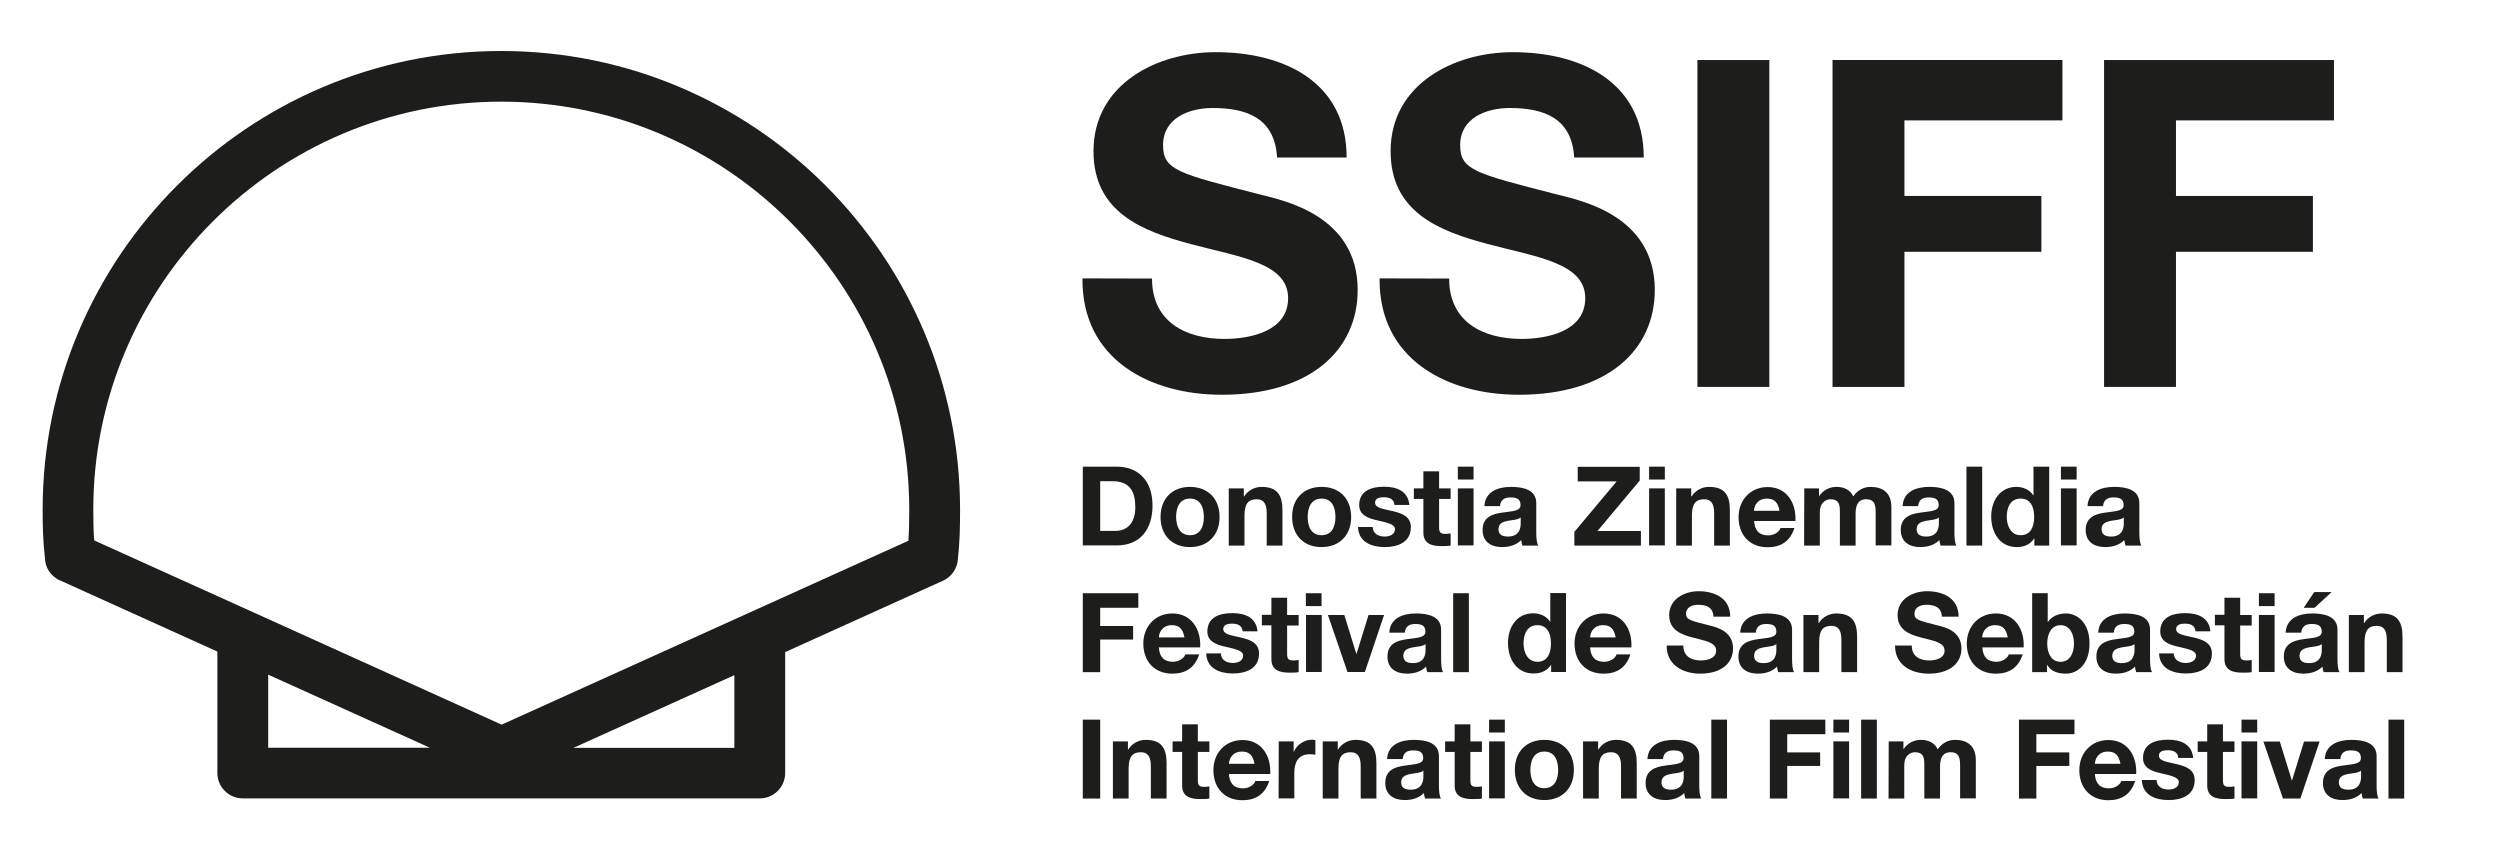
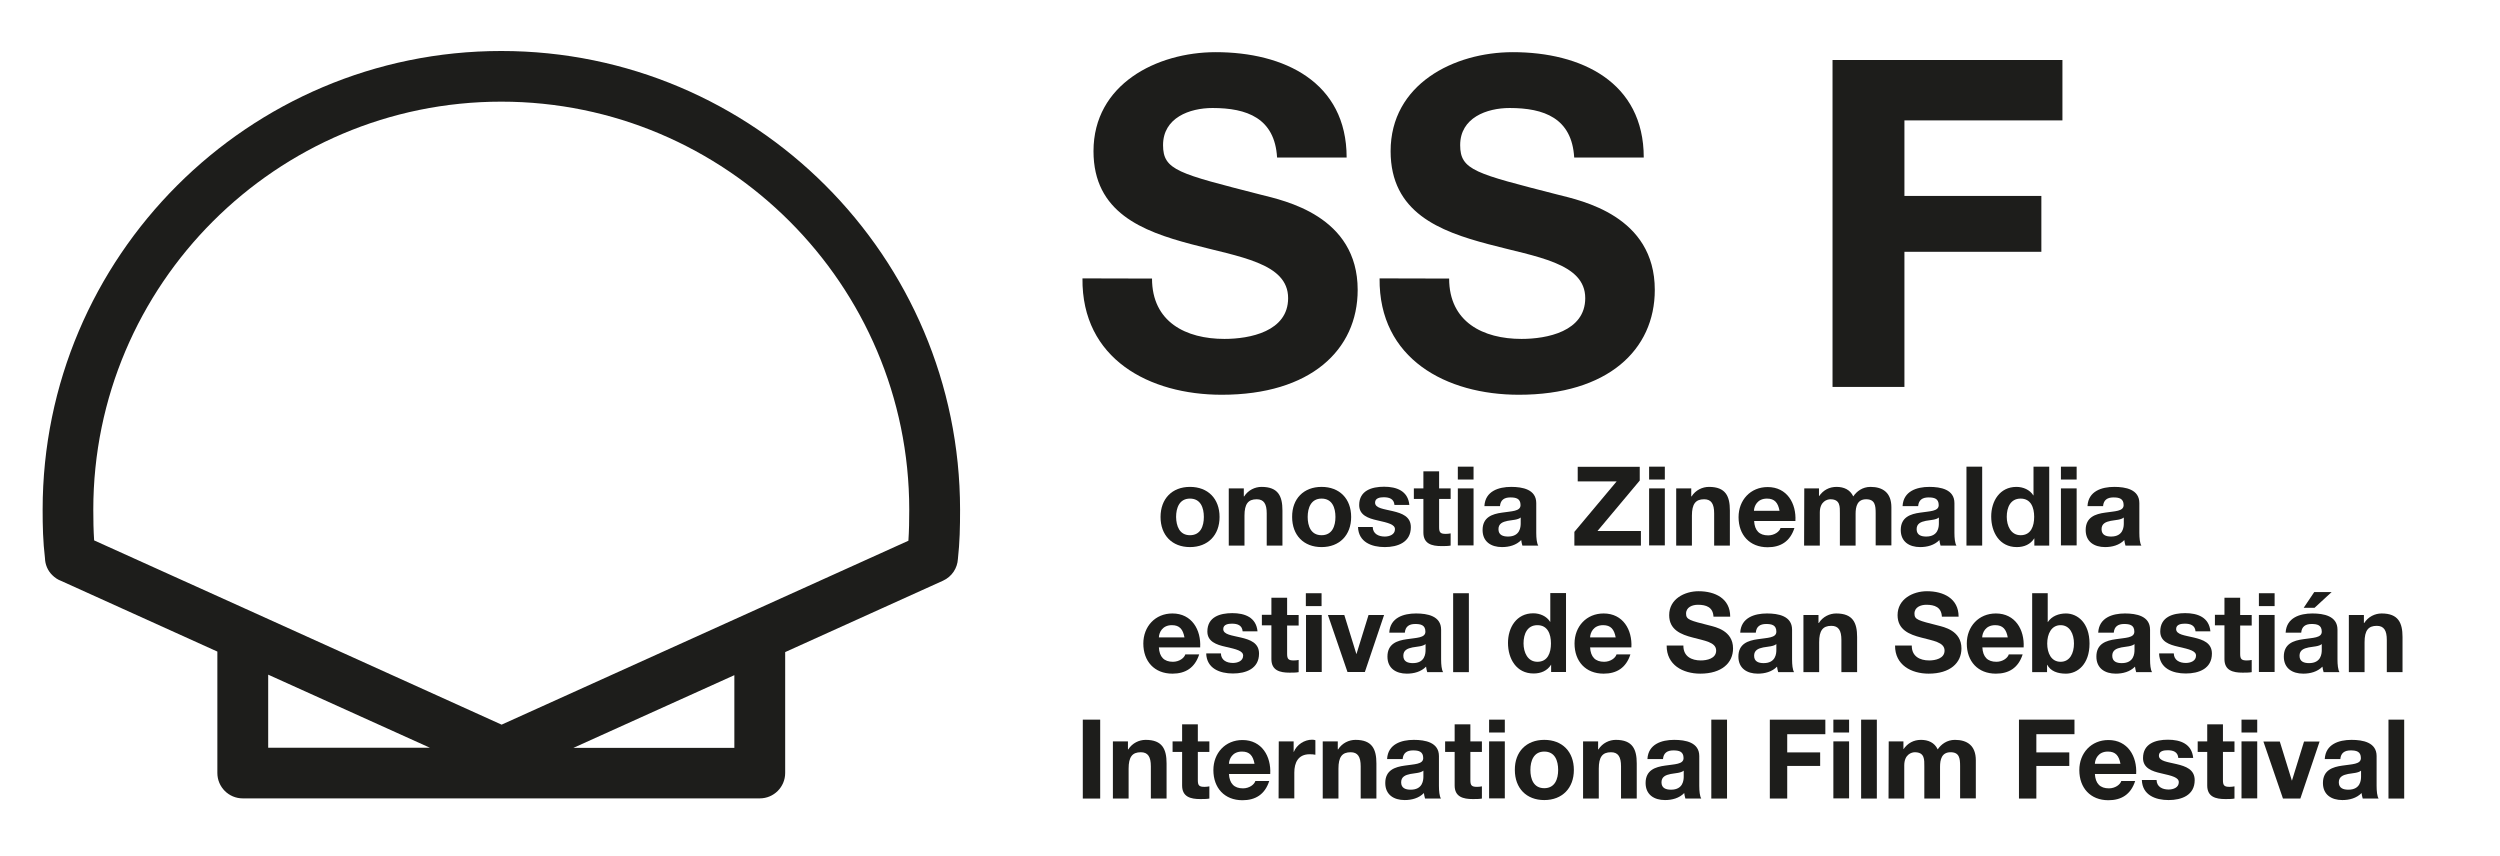
<svg xmlns="http://www.w3.org/2000/svg" version="1.1" id="Layer_1" x="0px" y="0px" viewBox="0 0 1495.2 512" style="enable-background:new 0 0 1495.2 512;" xml:space="preserve">
  <style type="text/css">
	.st0{fill:none;}
	.st1{fill:#1D1D1B;}
</style>
  <rect x="-38.5" class="st0" width="512" height="512" />
  <g>
    <g>
      <path class="st1" d="M543.3,323.4L300,433.4L146.6,364l0,0l0,0l-90.3-40.8c-0.4-6.1-0.5-11.9-0.5-18.4c0-134.5,109.5-244,244-244    s244,109.5,244,244C543.8,311.5,543.7,317.4,543.3,323.4 M439.2,447.3h-96.3l96.3-43.5V447.3z M160.4,403.5l96.7,43.7h-96.7V403.5    z M299.8,30.5c-151.2,0-274.3,123-274.3,274.3c0,10,0.2,18.9,1.4,29.1c0.1,3.7,1.6,7.4,4.4,10.1l0,0c1.5,1.5,3.3,2.7,5.2,3.4    l93.5,42.3v72.6c0,8.4,6.8,15.2,15.2,15.2h309.2c8.4,0,15.2-6.8,15.2-15.2V390l94.4-42.7c5.3-2.4,8.6-7.5,8.9-13    c1.1-9.9,1.3-19,1.3-29.5C574.1,153.5,451.1,30.5,299.8,30.5" />
    </g>
    <g>
      <path class="st1" d="M689,166.6c0,26,20.3,36.1,43.3,36.1c15.1,0,38.1-4.4,38.1-24.4c0-21.1-29.3-24.6-58.1-32.3    c-29-7.7-58.3-18.9-58.3-55.6c0-40,37.8-59.2,73.1-59.2c40.8,0,78.3,17.8,78.3,63h-41.6c-1.4-23.6-18.1-29.6-38.6-29.6    c-13.7,0-29.6,5.8-29.6,22.2c0,15.1,9.3,17,58.3,29.6c14.2,3.6,58.1,12.6,58.1,57c0,35.9-28.2,62.7-81.3,62.7    c-43.3,0-83.8-21.4-83.3-69.6L689,166.6L689,166.6z" />
      <path class="st1" d="M866.7,166.6c0,26,20.3,36.1,43.3,36.1c15.1,0,38.1-4.4,38.1-24.4c0-21.1-29.3-24.6-58.1-32.3    c-29-7.7-58.3-18.9-58.3-55.6c0-40,37.8-59.2,73.1-59.2c40.8,0,78.3,17.8,78.3,63h-41.6c-1.4-23.6-18.1-29.6-38.6-29.6    c-13.7,0-29.6,5.8-29.6,22.2c0,15.1,9.3,17,58.3,29.6c14.2,3.6,58.1,12.6,58.1,57c0,35.9-28.2,62.7-81.3,62.7    c-43.3,0-83.8-21.4-83.3-69.6L866.7,166.6L866.7,166.6z" />
-       <path class="st1" d="M1015.2,35.9h43v195.5h-43V35.9z" />
      <path class="st1" d="M1096,35.9h137.5V72H1139v45.2h81.9v33.4H1139v80.8h-43V35.9z" />
-       <path class="st1" d="M1258.4,35.9h137.5V72h-94.5v45.2h81.9v33.4h-81.9v80.8h-43V35.9z" />
    </g>
    <g>
-       <path class="st1" d="M647.6,279.1h20.3c12.2,0,21.4,7.7,21.4,23.3c0,13.7-7,23.8-21.4,23.8h-20.3V279.1z M658,317.5h9.2    c6,0,11.8-3.7,11.8-14.1c0-9.5-3.3-15.6-13.6-15.6H658V317.5z" />
      <path class="st1" d="M711.7,291.2c10.8,0,17.7,7.1,17.7,18c0,10.8-6.9,18-17.7,18c-10.7,0-17.6-7.1-17.6-18    C694.1,298.3,701,291.2,711.7,291.2z M711.7,320.1c6.4,0,8.3-5.5,8.3-10.9c0-5.5-1.9-11-8.3-11c-6.3,0-8.3,5.5-8.3,11    C703.5,314.6,705.4,320.1,711.7,320.1z" />
      <path class="st1" d="M735,292.1h8.9v4.8h0.2c2.4-3.8,6.5-5.7,10.4-5.7c10,0,12.5,5.6,12.5,14.1v21h-9.4V307c0-5.6-1.7-8.4-6-8.4    c-5.1,0-7.3,2.8-7.3,9.8v17.9h-9.4v-34.2H735z" />
      <path class="st1" d="M790.4,291.2c10.8,0,17.7,7.1,17.7,18c0,10.8-6.9,18-17.7,18c-10.7,0-17.6-7.1-17.6-18    C772.7,298.3,779.7,291.2,790.4,291.2z M790.4,320.1c6.4,0,8.3-5.5,8.3-10.9c0-5.5-1.9-11-8.3-11c-6.3,0-8.3,5.5-8.3,11    C782.1,314.6,784,320.1,790.4,320.1z" />
      <path class="st1" d="M821,315.2c0.1,4.1,3.5,5.7,7.2,5.7c2.7,0,6.1-1.1,6.1-4.4c0-2.8-3.9-3.8-10.6-5.3    c-5.4-1.2-10.8-3.1-10.8-9.1c0-8.7,7.5-11,14.9-11c7.5,0,14.3,2.5,15.1,10.9H834c-0.3-3.6-3-4.6-6.4-4.6c-2.1,0-5.2,0.4-5.2,3.2    c0,3.4,5.3,3.8,10.6,5.1c5.5,1.3,10.8,3.2,10.8,9.6c0,9-7.8,11.9-15.6,11.9c-7.9,0-15.7-3-16-12L821,315.2L821,315.2z" />
      <path class="st1" d="M860.7,292.1h6.9v6.3h-6.9v16.9c0,3.2,0.8,4,4,4c1,0,1.9-0.1,2.9-0.3v7.3c-1.6,0.3-3.6,0.3-5.5,0.3    c-5.7,0-10.8-1.3-10.8-8.1v-20.1h-5.7v-6.3h5.7v-10.2h9.4V292.1z" />
      <path class="st1" d="M881.3,286.8h-9.4v-7.7h9.4V286.8z M871.9,292.1h9.4v34.1h-9.4V292.1z" />
      <path class="st1" d="M887.8,302.6c0.5-8.8,8.4-11.4,16-11.4c6.8,0,15,1.5,15,9.7v17.8c0,3.1,0.3,6.2,1.2,7.6h-9.5    c-0.3-1.1-0.6-2.2-0.7-3.3c-3,3.1-7.3,4.2-11.5,4.2c-6.5,0-11.6-3.2-11.6-10.2c0-7.7,5.8-9.6,11.6-10.4c5.7-0.9,11.1-0.7,11.1-4.5    c0-4-2.8-4.6-6.1-4.6c-3.6,0-5.9,1.5-6.2,5.2h-9.3V302.6z M909.5,309.5c-1.6,1.4-4.9,1.5-7.8,2c-2.9,0.6-5.5,1.6-5.5,5    c0,3.5,2.7,4.4,5.7,4.4c7.3,0,7.6-5.8,7.6-7.9L909.5,309.5L909.5,309.5z" />
      <path class="st1" d="M941.6,318.1l25.3-30.2h-23.3v-8.7h37.1v8.2l-25.3,30.2h26v8.7h-39.8L941.6,318.1L941.6,318.1z" />
      <path class="st1" d="M995.7,286.8h-9.4v-7.7h9.4V286.8z M986.3,292.1h9.4v34.1h-9.4V292.1z" />
      <path class="st1" d="M1002.6,292.1h8.9v4.8h0.2c2.4-3.8,6.5-5.7,10.4-5.7c10,0,12.5,5.6,12.5,14.1v21h-9.4V307    c0-5.6-1.7-8.4-6-8.4c-5.1,0-7.3,2.8-7.3,9.8v17.9h-9.4v-34.2H1002.6z" />
      <path class="st1" d="M1049.1,311.5c0.3,5.9,3.2,8.7,8.4,8.7c3.8,0,6.8-2.3,7.4-4.4h8.3c-2.6,8.1-8.3,11.5-16,11.5    c-10.8,0-17.4-7.4-17.4-18c0-10.2,7.1-18,17.4-18c11.6,0,17.2,9.8,16.6,20.3h-24.7V311.5z M1064.3,305.5c-0.9-4.8-2.9-7.3-7.5-7.3    c-5.9,0-7.7,4.6-7.8,7.3H1064.3z" />
      <path class="st1" d="M1079.1,292.1h8.8v4.6h0.1c2.4-3.5,6-5.5,10.4-5.5c4.3,0,8.1,1.6,10,5.7c2-3,5.5-5.7,10.3-5.7    c7.3,0,12.5,3.4,12.5,12.2v22.8h-9.4v-19.3c0-4.6-0.4-8.3-5.7-8.3c-5.3,0-6.3,4.4-6.3,8.7v19h-9.4v-19.2c0-4,0.3-8.5-5.7-8.5    c-1.8,0-6.3,1.2-6.3,7.9v19.8h-9.4L1079.1,292.1L1079.1,292.1z" />
      <path class="st1" d="M1137.9,302.6c0.5-8.8,8.4-11.4,16-11.4c6.8,0,15,1.5,15,9.7v17.8c0,3.1,0.3,6.2,1.2,7.6h-9.5    c-0.3-1.1-0.6-2.2-0.7-3.3c-3,3.1-7.3,4.2-11.5,4.2c-6.5,0-11.6-3.2-11.6-10.2c0-7.7,5.8-9.6,11.6-10.4c5.7-0.9,11.1-0.7,11.1-4.5    c0-4-2.8-4.6-6.1-4.6c-3.6,0-5.9,1.5-6.2,5.2h-9.3V302.6z M1159.6,309.5c-1.6,1.4-4.9,1.5-7.8,2c-2.9,0.6-5.5,1.6-5.5,5    c0,3.5,2.7,4.4,5.7,4.4c7.3,0,7.6-5.8,7.6-7.9L1159.6,309.5L1159.6,309.5z" />
      <path class="st1" d="M1176.1,279.1h9.4v47.2h-9.4V279.1z" />
      <path class="st1" d="M1216.7,321.9L1216.7,321.9c-2.3,3.7-6.1,5.3-10.5,5.3c-10.3,0-15.3-8.8-15.3-18.3c0-9.2,5.1-17.7,15.1-17.7    c4,0,8,1.7,10.1,5.1h0.1v-17.2h9.4v47.2h-8.9L1216.7,321.9L1216.7,321.9z M1208.5,298.2c-6.1,0-8.3,5.3-8.3,10.9    c0,5.3,2.4,11,8.3,11c6.2,0,8.1-5.4,8.1-11S1214.6,298.2,1208.5,298.2z" />
      <path class="st1" d="M1242,286.8h-9.4v-7.7h9.4V286.8z M1232.6,292.1h9.4v34.1h-9.4V292.1z" />
      <path class="st1" d="M1248.5,302.6c0.5-8.8,8.4-11.4,16-11.4c6.8,0,15,1.5,15,9.7v17.8c0,3.1,0.3,6.2,1.2,7.6h-9.5    c-0.3-1.1-0.6-2.2-0.7-3.3c-3,3.1-7.3,4.2-11.5,4.2c-6.5,0-11.6-3.2-11.6-10.2c0-7.7,5.8-9.6,11.6-10.4c5.7-0.9,11.1-0.7,11.1-4.5    c0-4-2.8-4.6-6.1-4.6c-3.6,0-5.9,1.5-6.2,5.2h-9.3V302.6z M1270.2,309.5c-1.6,1.4-4.9,1.5-7.8,2c-2.9,0.6-5.5,1.6-5.5,5    c0,3.5,2.7,4.4,5.7,4.4c7.3,0,7.6-5.8,7.6-7.9L1270.2,309.5L1270.2,309.5z" />
    </g>
    <g>
-       <path class="st1" d="M647.6,354.8h33.2v8.7H658v10.9h19.7v8.1H658V402h-10.4L647.6,354.8L647.6,354.8z" />
      <path class="st1" d="M693.1,387.1c0.3,5.9,3.2,8.7,8.4,8.7c3.8,0,6.8-2.3,7.4-4.4h8.3c-2.6,8.1-8.3,11.5-16,11.5    c-10.8,0-17.4-7.4-17.4-18c0-10.2,7.1-18,17.4-18c11.6,0,17.2,9.8,16.6,20.3h-24.7V387.1z M708.4,381.2c-0.9-4.8-2.9-7.3-7.5-7.3    c-5.9,0-7.7,4.6-7.8,7.3H708.4z" />
      <path class="st1" d="M730.2,390.8c0.1,4.1,3.5,5.7,7.2,5.7c2.7,0,6.1-1.1,6.1-4.4c0-2.8-3.9-3.8-10.6-5.3    c-5.4-1.2-10.8-3.1-10.8-9.1c0-8.7,7.5-11,14.9-11c7.5,0,14.3,2.5,15.1,10.9h-8.9c-0.3-3.6-3-4.6-6.4-4.6c-2.1,0-5.2,0.4-5.2,3.2    c0,3.4,5.3,3.8,10.6,5.1c5.5,1.3,10.8,3.2,10.8,9.6c0,9-7.8,11.9-15.6,11.9c-7.9,0-15.7-3-16-12L730.2,390.8L730.2,390.8z" />
      <path class="st1" d="M769.8,367.8h6.9v6.3h-6.9V391c0,3.2,0.8,4,4,4c1,0,1.9-0.1,2.9-0.3v7.3c-1.6,0.3-3.6,0.3-5.5,0.3    c-5.7,0-10.8-1.3-10.8-8.1V374h-5.7v-6.3h5.7v-10.2h9.4V367.8z" />
      <path class="st1" d="M790.4,362.5H781v-7.7h9.4V362.5z M781.1,367.8h9.4v34.1h-9.4V367.8z" />
      <path class="st1" d="M816.3,401.9h-10.4l-11.7-34.1h9.8l7.2,23.3h0.1l7.2-23.3h9.3L816.3,401.9z" />
      <path class="st1" d="M830.9,378.3c0.5-8.8,8.4-11.4,16-11.4c6.8,0,15,1.5,15,9.7v17.8c0,3.1,0.3,6.2,1.2,7.6h-9.5    c-0.3-1.1-0.6-2.2-0.7-3.3c-3,3.1-7.3,4.2-11.5,4.2c-6.5,0-11.6-3.2-11.6-10.2c0-7.7,5.8-9.6,11.6-10.4c5.7-0.9,11.1-0.7,11.1-4.5    c0-4-2.8-4.6-6.1-4.6c-3.6,0-5.9,1.5-6.2,5.2h-9.3V378.3z M852.6,385.2c-1.6,1.4-4.9,1.5-7.8,2c-2.9,0.6-5.5,1.6-5.5,5    c0,3.5,2.7,4.4,5.7,4.4c7.3,0,7.6-5.8,7.6-7.9L852.6,385.2L852.6,385.2z" />
      <path class="st1" d="M869.1,354.8h9.4V402h-9.4V354.8z" />
      <path class="st1" d="M927.7,397.5L927.7,397.5c-2.3,3.7-6.1,5.3-10.5,5.3c-10.3,0-15.3-8.8-15.3-18.3c0-9.2,5.1-17.7,15.1-17.7    c4,0,8,1.7,10.1,5.1h0.1v-17.2h9.4v47.2h-8.9L927.7,397.5L927.7,397.5z M919.5,373.9c-6.1,0-8.3,5.3-8.3,10.9c0,5.3,2.4,11,8.3,11    c6.2,0,8.1-5.4,8.1-11C927.6,379.2,925.6,373.9,919.5,373.9z" />
      <path class="st1" d="M951,387.1c0.3,5.9,3.2,8.7,8.4,8.7c3.8,0,6.8-2.3,7.4-4.4h8.3c-2.6,8.1-8.3,11.5-16,11.5    c-10.8,0-17.4-7.4-17.4-18c0-10.2,7.1-18,17.4-18c11.6,0,17.2,9.8,16.6,20.3H951V387.1z M966.3,381.2c-0.9-4.8-2.9-7.3-7.5-7.3    c-5.9,0-7.7,4.6-7.8,7.3H966.3z" />
      <path class="st1" d="M1006.8,386.3c0,6.3,4.9,8.7,10.4,8.7c3.6,0,9.2-1.1,9.2-5.9c0-5.1-7.1-5.9-14-7.8c-7-1.8-14.1-4.6-14.1-13.4    c0-9.6,9.1-14.3,17.6-14.3c9.8,0,18.9,4.3,18.9,15.2h-10c-0.3-5.7-4.4-7.1-9.3-7.1c-3.3,0-7.1,1.4-7.1,5.3c0,3.6,2.2,4.1,14.1,7.1    c3.4,0.9,14,3,14,13.7c0,8.7-6.8,15.1-19.6,15.1c-10.4,0-20.2-5.2-20.1-16.8h10V386.3z" />
      <path class="st1" d="M1040.8,378.3c0.5-8.8,8.4-11.4,16-11.4c6.8,0,15,1.5,15,9.7v17.8c0,3.1,0.3,6.2,1.2,7.6h-9.5    c-0.3-1.1-0.6-2.2-0.7-3.3c-3,3.1-7.3,4.2-11.5,4.2c-6.5,0-11.6-3.2-11.6-10.2c0-7.7,5.8-9.6,11.6-10.4c5.7-0.9,11.1-0.7,11.1-4.5    c0-4-2.8-4.6-6.1-4.6c-3.6,0-5.9,1.5-6.2,5.2h-9.3V378.3z M1062.4,385.2c-1.6,1.4-4.9,1.5-7.8,2c-2.9,0.6-5.5,1.6-5.5,5    c0,3.5,2.7,4.4,5.7,4.4c7.3,0,7.6-5.8,7.6-7.9L1062.4,385.2L1062.4,385.2z" />
      <path class="st1" d="M1078.7,367.8h8.9v4.8h0.2c2.4-3.8,6.5-5.7,10.4-5.7c10,0,12.5,5.6,12.5,14.1v21h-9.4v-19.3    c0-5.6-1.7-8.4-6-8.4c-5.1,0-7.3,2.8-7.3,9.8V402h-9.4v-34.2H1078.7z" />
      <path class="st1" d="M1143.4,386.3c0,6.3,4.9,8.7,10.4,8.7c3.6,0,9.2-1.1,9.2-5.9c0-5.1-7.1-5.9-14-7.8c-7-1.8-14.1-4.6-14.1-13.4    c0-9.6,9.1-14.3,17.6-14.3c9.8,0,18.9,4.3,18.9,15.2h-10c-0.3-5.7-4.4-7.1-9.3-7.1c-3.3,0-7.1,1.4-7.1,5.3c0,3.6,2.2,4.1,14.1,7.1    c3.4,0.9,14,3,14,13.7c0,8.7-6.8,15.1-19.6,15.1c-10.4,0-20.2-5.2-20.1-16.8h10V386.3z" />
      <path class="st1" d="M1185.6,387.1c0.3,5.9,3.2,8.7,8.4,8.7c3.8,0,6.8-2.3,7.4-4.4h8.3c-2.6,8.1-8.3,11.5-16,11.5    c-10.8,0-17.4-7.4-17.4-18c0-10.2,7.1-18,17.4-18c11.6,0,17.2,9.8,16.6,20.3h-24.7V387.1z M1200.8,381.2c-0.9-4.8-2.9-7.3-7.5-7.3    c-5.9,0-7.7,4.6-7.8,7.3H1200.8z" />
      <path class="st1" d="M1215.3,354.8h9.4V372h0.1c2.3-3.5,6.5-5.1,10.8-5.1c6.8,0,14.1,5.5,14.1,18s-7.3,18-14.1,18    c-5,0-9.2-1.5-11.2-5.3h-0.1v4.4h-8.9v-47.2H1215.3z M1232.4,373.9c-5.5,0-8,5.2-8,11c0,5.7,2.4,10.9,8,10.9s8-5.2,8-10.9    C1240.4,379.1,1237.9,373.9,1232.4,373.9z" />
      <path class="st1" d="M1254.9,378.3c0.5-8.8,8.4-11.4,16-11.4c6.8,0,15,1.5,15,9.7v17.8c0,3.1,0.3,6.2,1.2,7.6h-9.5    c-0.3-1.1-0.6-2.2-0.7-3.3c-3,3.1-7.3,4.2-11.5,4.2c-6.5,0-11.6-3.2-11.6-10.2c0-7.7,5.8-9.6,11.6-10.4c5.7-0.9,11.1-0.7,11.1-4.5    c0-4-2.8-4.6-6.1-4.6c-3.6,0-5.9,1.5-6.2,5.2h-9.3V378.3z M1276.6,385.2c-1.6,1.4-4.9,1.5-7.8,2c-2.9,0.6-5.5,1.6-5.5,5    c0,3.5,2.7,4.4,5.7,4.4c7.3,0,7.6-5.8,7.6-7.9L1276.6,385.2L1276.6,385.2z" />
      <path class="st1" d="M1300.1,390.8c0.1,4.1,3.5,5.7,7.2,5.7c2.7,0,6.1-1.1,6.1-4.4c0-2.8-3.9-3.8-10.6-5.3    c-5.4-1.2-10.8-3.1-10.8-9.1c0-8.7,7.5-11,14.9-11c7.5,0,14.3,2.5,15.1,10.9h-8.9c-0.3-3.6-3-4.6-6.4-4.6c-2.1,0-5.2,0.4-5.2,3.2    c0,3.4,5.3,3.8,10.6,5.1c5.5,1.3,10.8,3.2,10.8,9.6c0,9-7.8,11.9-15.6,11.9c-7.9,0-15.7-3-16-12L1300.1,390.8L1300.1,390.8z" />
      <path class="st1" d="M1339.8,367.8h6.9v6.3h-6.9V391c0,3.2,0.8,4,4,4c1,0,1.9-0.1,2.9-0.3v7.3c-1.6,0.3-3.6,0.3-5.5,0.3    c-5.7,0-10.8-1.3-10.8-8.1V374h-5.7v-6.3h5.7v-10.2h9.4V367.8z" />
      <path class="st1" d="M1360.4,362.5h-9.4v-7.7h9.4V362.5z M1351,367.8h9.4v34.1h-9.4V367.8z" />
      <path class="st1" d="M1367,378.3c0.5-8.8,8.4-11.4,16-11.4c6.8,0,15,1.5,15,9.7v17.8c0,3.1,0.3,6.2,1.2,7.6h-9.5    c-0.3-1.1-0.6-2.2-0.7-3.3c-3,3.1-7.3,4.2-11.5,4.2c-6.5,0-11.6-3.2-11.6-10.2c0-7.7,5.8-9.6,11.6-10.4c5.7-0.9,11.1-0.7,11.1-4.5    c0-4-2.8-4.6-6.1-4.6c-3.6,0-5.9,1.5-6.2,5.2h-9.3V378.3z M1388.6,385.2c-1.6,1.4-4.9,1.5-7.8,2c-2.9,0.6-5.5,1.6-5.5,5    c0,3.5,2.7,4.4,5.7,4.4c7.3,0,7.6-5.8,7.6-7.9L1388.6,385.2L1388.6,385.2z M1384.3,363.5h-6.5l6.3-9.4h10.4L1384.3,363.5z" />
      <path class="st1" d="M1404.9,367.8h8.9v4.8h0.2c2.4-3.8,6.5-5.7,10.4-5.7c10,0,12.5,5.6,12.5,14.1v21h-9.4v-19.3    c0-5.6-1.7-8.4-6-8.4c-5.1,0-7.3,2.8-7.3,9.8V402h-9.4v-34.2H1404.9z" />
    </g>
    <g>
      <path class="st1" d="M647.6,430.4H658v47.2h-10.4V430.4z" />
      <path class="st1" d="M665.7,443.4h8.9v4.8h0.2c2.4-3.8,6.5-5.7,10.4-5.7c10,0,12.5,5.6,12.5,14.1v21h-9.4v-19.3    c0-5.6-1.7-8.4-6-8.4c-5.1,0-7.3,2.8-7.3,9.8v17.9h-9.4v-34.2H665.7z" />
      <path class="st1" d="M716.4,443.4h6.9v6.3h-6.9v16.9c0,3.2,0.8,4,4,4c1,0,1.9-0.1,2.9-0.3v7.3c-1.6,0.3-3.6,0.3-5.5,0.3    c-5.7,0-10.8-1.3-10.8-8.1v-20.1h-5.7v-6.3h5.7v-10.2h9.4V443.4z" />
      <path class="st1" d="M735,462.8c0.3,5.9,3.2,8.7,8.4,8.7c3.8,0,6.8-2.3,7.4-4.4h8.3c-2.6,8.1-8.3,11.5-16,11.5    c-10.8,0-17.4-7.4-17.4-18c0-10.2,7.1-18,17.4-18c11.6,0,17.2,9.8,16.6,20.3H735V462.8z M750.3,456.8c-0.9-4.8-2.9-7.3-7.5-7.3    c-5.9,0-7.7,4.6-7.8,7.3H750.3z" />
      <path class="st1" d="M764.8,443.4h8.9v6.3h0.1c1.7-4.3,6.3-7.3,10.9-7.3c0.7,0,1.5,0.1,2,0.3v8.7c-0.9-0.2-2.2-0.3-3.4-0.3    c-6.9,0-9.2,5-9.2,11v15.4h-9.4L764.8,443.4L764.8,443.4z" />
      <path class="st1" d="M791.2,443.4h8.9v4.8h0.2c2.4-3.8,6.5-5.7,10.4-5.7c10,0,12.5,5.6,12.5,14.1v21h-9.4v-19.3    c0-5.6-1.7-8.4-6-8.4c-5.1,0-7.3,2.8-7.3,9.8v17.9h-9.4v-34.2H791.2z" />
      <path class="st1" d="M829.6,453.9c0.5-8.8,8.4-11.4,16-11.4c6.8,0,15,1.5,15,9.7V470c0,3.1,0.3,6.2,1.2,7.6h-9.5    c-0.3-1.1-0.6-2.2-0.7-3.3c-3,3.1-7.3,4.2-11.5,4.2c-6.5,0-11.6-3.2-11.6-10.2c0-7.7,5.8-9.6,11.6-10.4c5.7-0.9,11.1-0.7,11.1-4.5    c0-4-2.8-4.6-6.1-4.6c-3.6,0-5.9,1.5-6.2,5.2h-9.3V453.9z M851.3,460.9c-1.6,1.4-4.9,1.5-7.8,2c-2.9,0.6-5.5,1.6-5.5,5    c0,3.5,2.7,4.4,5.7,4.4c7.3,0,7.6-5.8,7.6-7.9L851.3,460.9L851.3,460.9z" />
      <path class="st1" d="M879.4,443.4h6.9v6.3h-6.9v16.9c0,3.2,0.8,4,4,4c1,0,1.9-0.1,2.9-0.3v7.3c-1.6,0.3-3.6,0.3-5.5,0.3    c-5.7,0-10.8-1.3-10.8-8.1v-20.1h-5.7v-6.3h5.7v-10.2h9.4V443.4z" />
      <path class="st1" d="M900,438.1h-9.4v-7.7h9.4V438.1z M890.6,443.4h9.4v34.1h-9.4V443.4z" />
      <path class="st1" d="M923.6,442.5c10.8,0,17.7,7.1,17.7,18c0,10.8-6.9,18-17.7,18c-10.7,0-17.6-7.1-17.6-18    C905.9,449.6,912.9,442.5,923.6,442.5z M923.6,471.4c6.4,0,8.3-5.5,8.3-10.9c0-5.5-1.9-11-8.3-11c-6.3,0-8.3,5.5-8.3,11    C915.3,465.9,917.2,471.4,923.6,471.4z" />
      <path class="st1" d="M946.9,443.4h8.9v4.8h0.2c2.4-3.8,6.5-5.7,10.4-5.7c10,0,12.5,5.6,12.5,14.1v21h-9.4v-19.3    c0-5.6-1.7-8.4-6-8.4c-5.1,0-7.3,2.8-7.3,9.8v17.9h-9.4v-34.2H946.9z" />
      <path class="st1" d="M985.3,453.9c0.5-8.8,8.4-11.4,16-11.4c6.8,0,15,1.5,15,9.7V470c0,3.1,0.3,6.2,1.2,7.6h-9.5    c-0.3-1.1-0.6-2.2-0.7-3.3c-3,3.1-7.3,4.2-11.5,4.2c-6.5,0-11.6-3.2-11.6-10.2c0-7.7,5.8-9.6,11.6-10.4c5.7-0.9,11.1-0.7,11.1-4.5    c0-4-2.8-4.6-6.1-4.6c-3.6,0-5.9,1.5-6.2,5.2h-9.3V453.9z M1007,460.9c-1.6,1.4-4.9,1.5-7.8,2c-2.9,0.6-5.5,1.6-5.5,5    c0,3.5,2.7,4.4,5.7,4.4c7.3,0,7.6-5.8,7.6-7.9L1007,460.9L1007,460.9z" />
      <path class="st1" d="M1023.5,430.4h9.4v47.2h-9.4V430.4z" />
      <path class="st1" d="M1058.5,430.4h33.2v8.7h-22.8V450h19.7v8.1h-19.7v19.5h-10.4V430.4z" />
      <path class="st1" d="M1105.9,438.1h-9.4v-7.7h9.4V438.1z M1096.5,443.4h9.4v34.1h-9.4V443.4z" />
      <path class="st1" d="M1113.1,430.4h9.4v47.2h-9.4V430.4z" />
      <path class="st1" d="M1129.6,443.4h8.8v4.6h0.1c2.4-3.5,6-5.5,10.4-5.5c4.3,0,8.1,1.6,10,5.7c2-3,5.5-5.7,10.3-5.7    c7.3,0,12.5,3.4,12.5,12.2v22.8h-9.4v-19.3c0-4.6-0.4-8.3-5.7-8.3c-5.3,0-6.3,4.4-6.3,8.7v19h-9.4v-19.2c0-4,0.3-8.5-5.7-8.5    c-1.8,0-6.3,1.2-6.3,7.9v19.8h-9.4L1129.6,443.4L1129.6,443.4z" />
      <path class="st1" d="M1207.5,430.4h33.2v8.7h-22.8V450h19.7v8.1h-19.7v19.5h-10.4V430.4z" />
      <path class="st1" d="M1252.9,462.8c0.3,5.9,3.2,8.7,8.4,8.7c3.8,0,6.8-2.3,7.4-4.4h8.3c-2.6,8.1-8.3,11.5-16,11.5    c-10.8,0-17.4-7.4-17.4-18c0-10.2,7.1-18,17.4-18c11.6,0,17.2,9.8,16.6,20.3h-24.7V462.8z M1268.2,456.8c-0.9-4.8-2.9-7.3-7.5-7.3    c-5.9,0-7.7,4.6-7.8,7.3H1268.2z" />
      <path class="st1" d="M1289.8,466.5c0.1,4.1,3.5,5.7,7.2,5.7c2.7,0,6.1-1.1,6.1-4.4c0-2.8-3.9-3.8-10.6-5.3    c-5.4-1.2-10.8-3.1-10.8-9.1c0-8.7,7.5-11,14.9-11c7.5,0,14.3,2.5,15.1,10.9h-8.9c-0.3-3.6-3-4.6-6.4-4.6c-2.1,0-5.2,0.4-5.2,3.2    c0,3.4,5.3,3.8,10.6,5.1c5.5,1.3,10.8,3.2,10.8,9.6c0,9-7.8,11.9-15.6,11.9c-7.9,0-15.7-3-16-12L1289.8,466.5L1289.8,466.5z" />
      <path class="st1" d="M1329.5,443.4h6.9v6.3h-6.9v16.9c0,3.2,0.8,4,4,4c1,0,1.9-0.1,2.9-0.3v7.3c-1.6,0.3-3.6,0.3-5.5,0.3    c-5.7,0-10.8-1.3-10.8-8.1v-20.1h-5.7v-6.3h5.7v-10.2h9.4V443.4z" />
      <path class="st1" d="M1350,438.1h-9.4v-7.7h9.4V438.1z M1340.6,443.4h9.4v34.1h-9.4V443.4z" />
      <path class="st1" d="M1375.8,477.6h-10.4l-11.7-34.1h9.8l7.2,23.3h0.1l7.2-23.3h9.3L1375.8,477.6z" />
      <path class="st1" d="M1390.4,453.9c0.5-8.8,8.4-11.4,16-11.4c6.8,0,15,1.5,15,9.7V470c0,3.1,0.3,6.2,1.2,7.6h-9.5    c-0.3-1.1-0.6-2.2-0.7-3.3c-3,3.1-7.3,4.2-11.5,4.2c-6.5,0-11.6-3.2-11.6-10.2c0-7.7,5.8-9.6,11.6-10.4c5.7-0.9,11.1-0.7,11.1-4.5    c0-4-2.8-4.6-6.1-4.6c-3.6,0-5.9,1.5-6.2,5.2h-9.3V453.9z M1412.1,460.9c-1.6,1.4-4.9,1.5-7.8,2c-2.9,0.6-5.5,1.6-5.5,5    c0,3.5,2.7,4.4,5.7,4.4c7.3,0,7.6-5.8,7.6-7.9L1412.1,460.9L1412.1,460.9z" />
      <path class="st1" d="M1428.5,430.4h9.4v47.2h-9.4V430.4z" />
    </g>
  </g>
</svg>